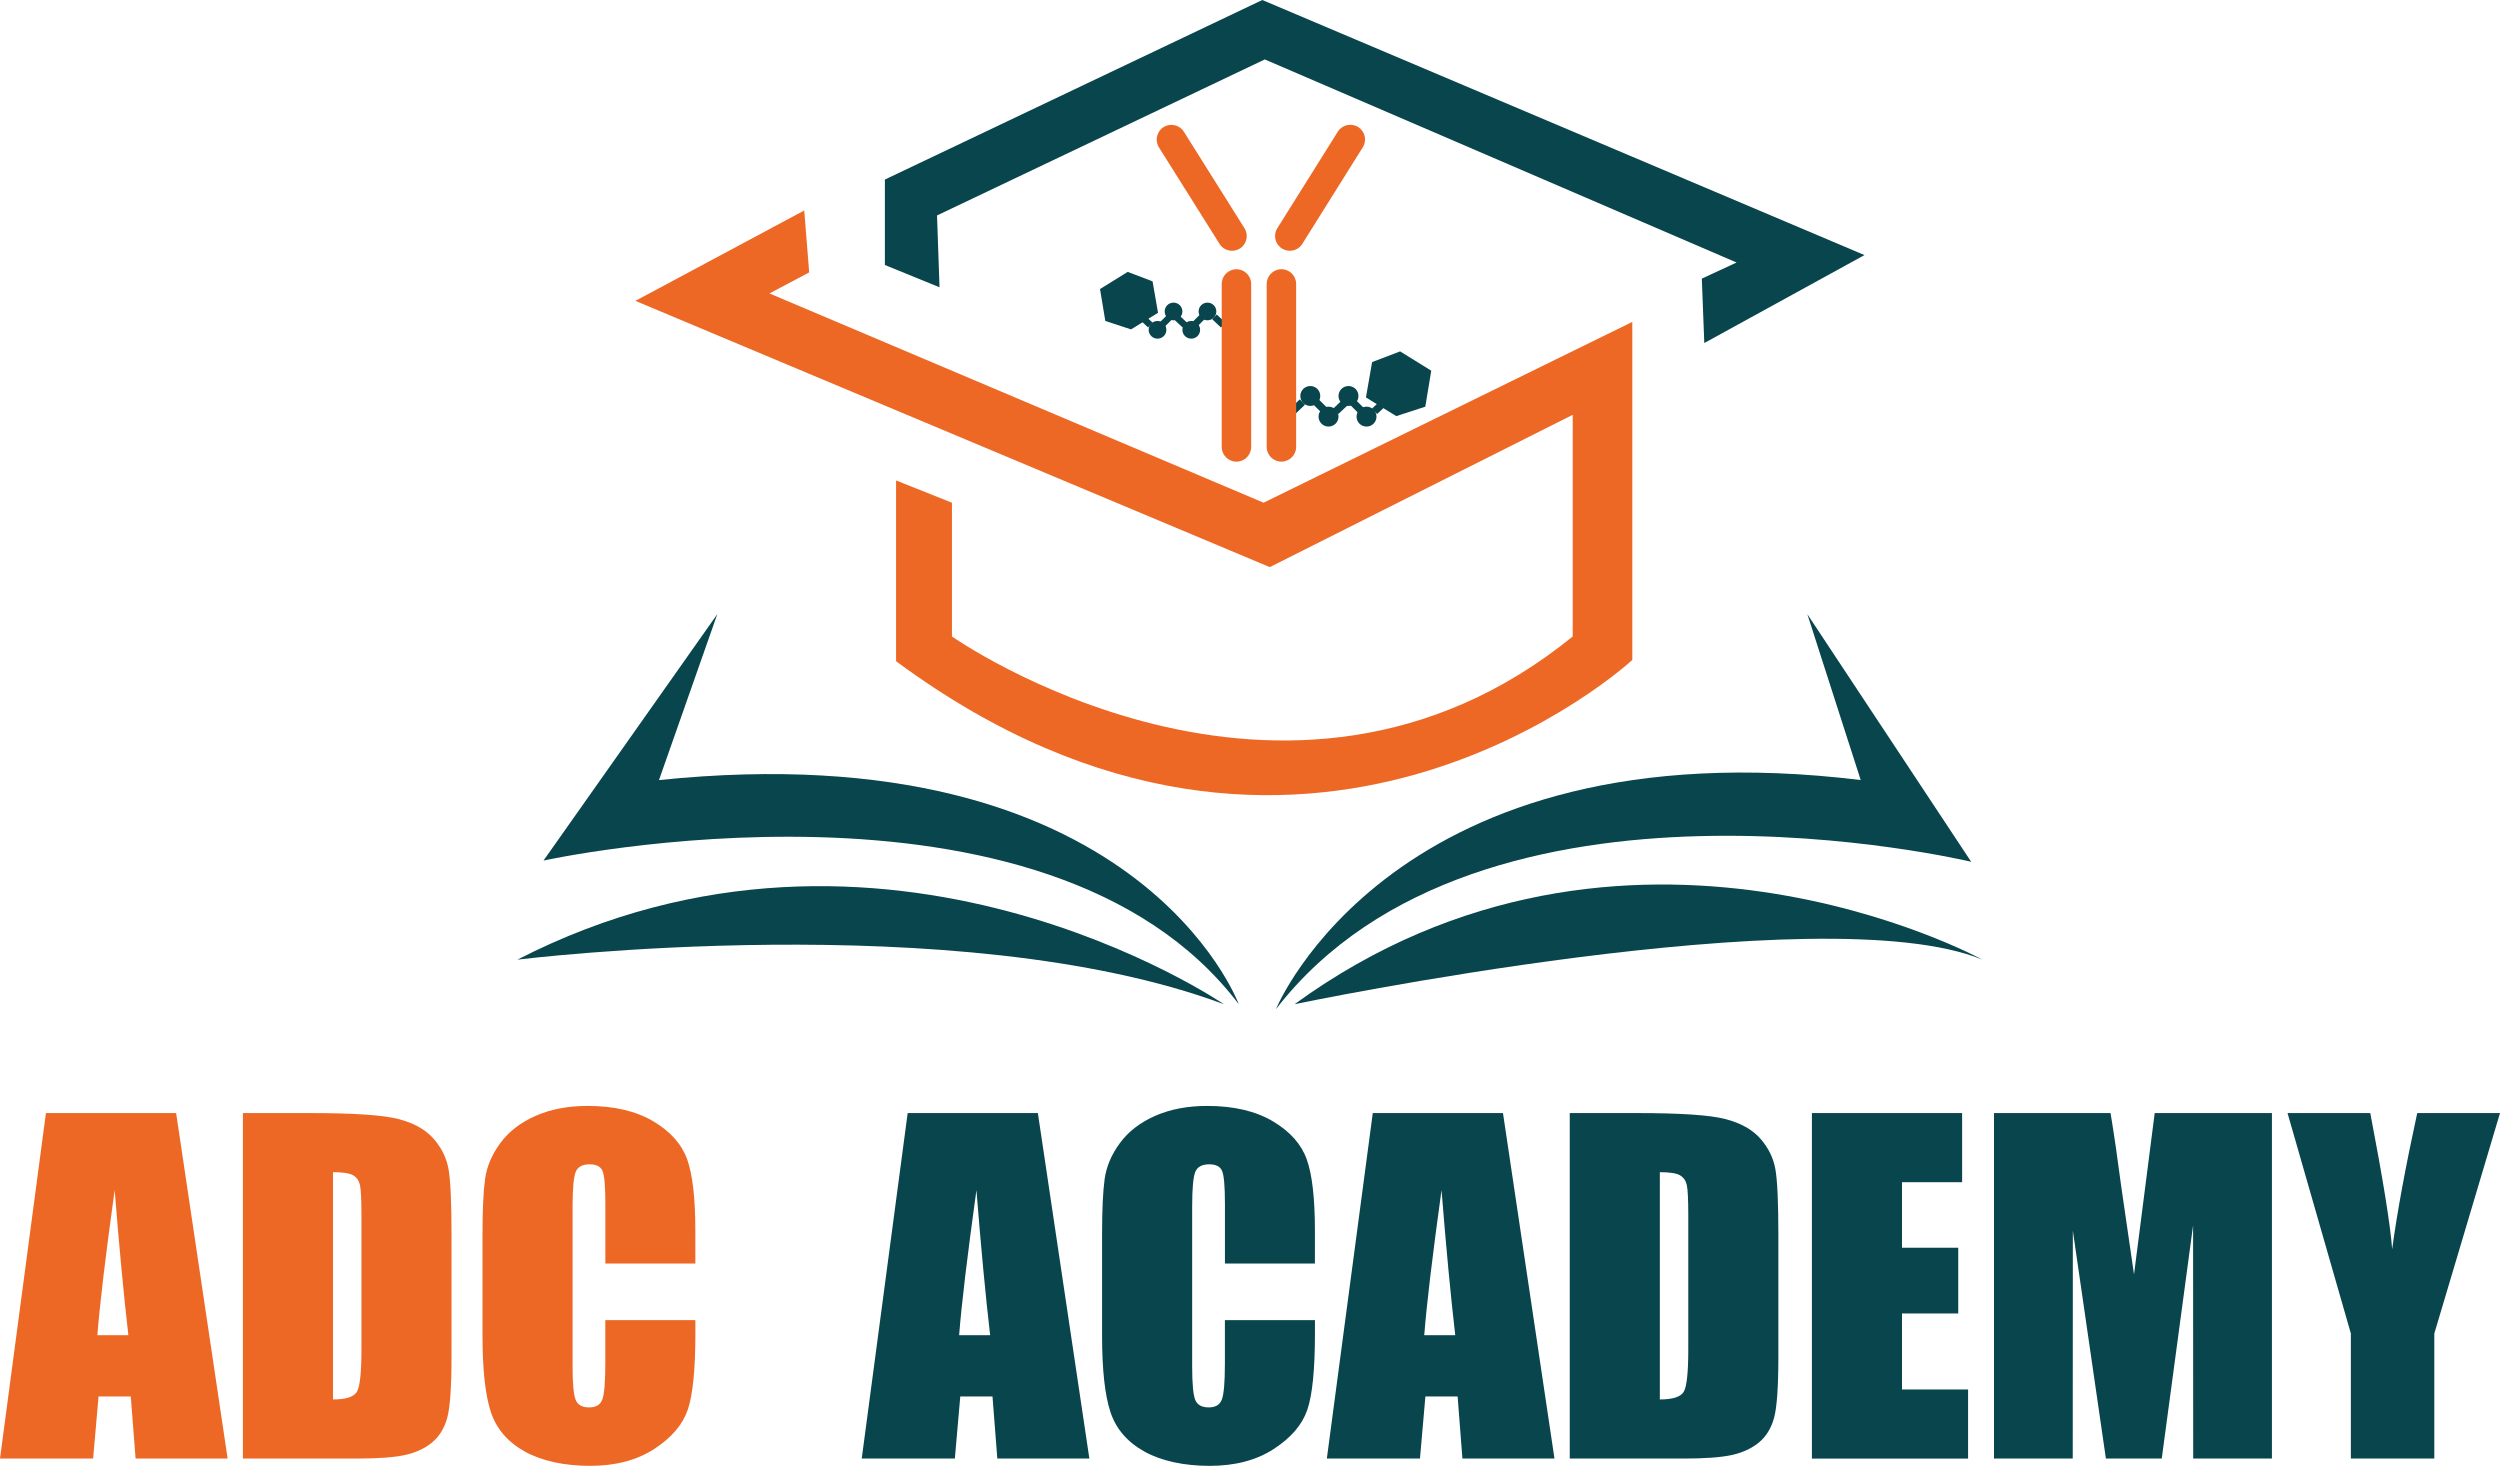
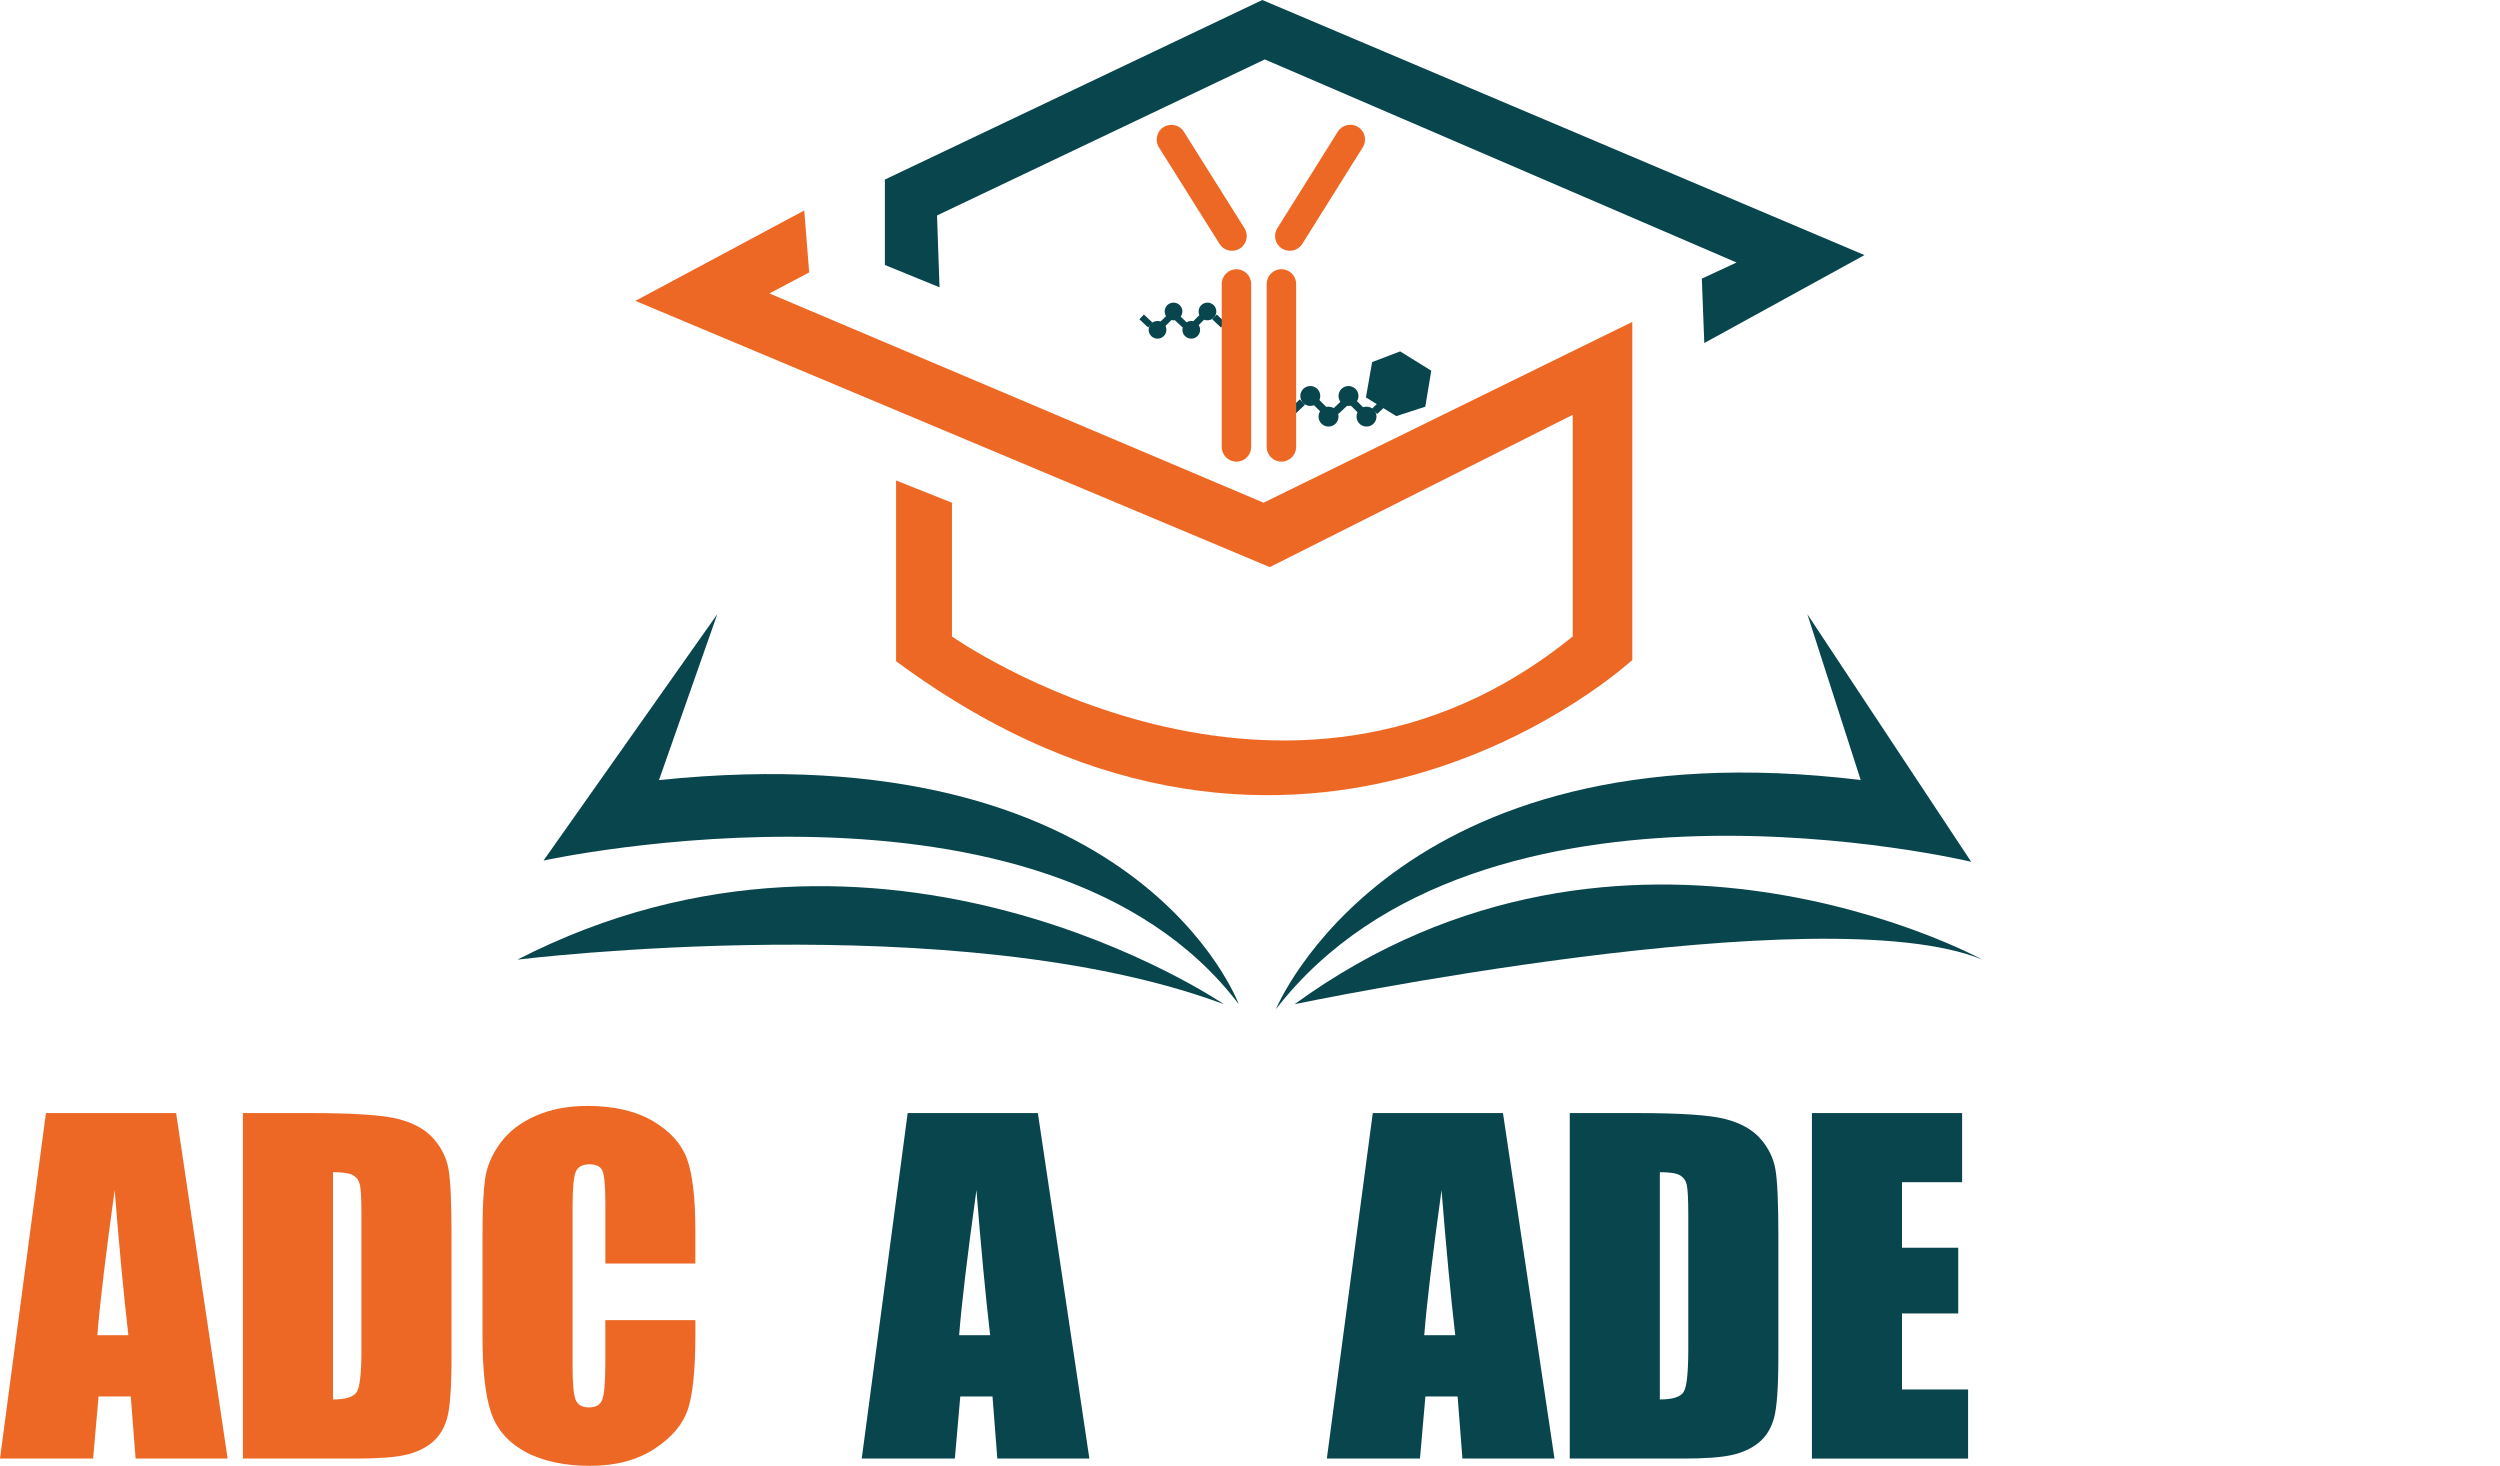
<svg xmlns="http://www.w3.org/2000/svg" width="278" height="163" viewBox="0 0 278 163" fill="none">
  <g clip-path="url(#clip0_390_1285)">
    <path d="M145.705 45.139C146.318 45.139 146.814 44.643 146.814 44.032C146.814 43.421 146.318 42.926 145.705 42.926C145.092 42.926 144.596 43.421 144.596 44.032C144.596 44.643 145.092 45.139 145.705 45.139Z" fill="#08454C" />
    <path d="M149.951 45.139C150.564 45.139 151.061 44.643 151.061 44.032C151.061 43.421 150.564 42.926 149.951 42.926C149.338 42.926 148.842 43.421 148.842 44.032C148.842 44.643 149.338 45.139 149.951 45.139Z" fill="#08454C" />
    <path d="M147.732 47.434C148.345 47.434 148.842 46.938 148.842 46.327C148.842 45.716 148.345 45.221 147.732 45.221C147.12 45.221 146.623 45.716 146.623 46.327C146.623 46.938 147.12 47.434 147.732 47.434Z" fill="#08454C" />
    <path d="M151.957 47.434C152.569 47.434 153.066 46.938 153.066 46.327C153.066 45.716 152.569 45.221 151.957 45.221C151.344 45.221 150.847 45.716 150.847 46.327C150.847 46.938 151.344 47.434 151.957 47.434Z" fill="#08454C" />
    <path d="M143.737 45.737L144.828 44.705" stroke="#08454C" stroke-width="0.83" stroke-miterlimit="10" />
    <path d="M148.538 45.737L149.629 44.705" stroke="#08454C" stroke-width="0.83" stroke-miterlimit="10" />
    <path d="M152.852 45.737L153.943 44.705" stroke="#08454C" stroke-width="0.83" stroke-miterlimit="10" />
    <path d="M151.45 45.752L150.39 44.69" stroke="#08454C" stroke-width="0.83" stroke-miterlimit="10" />
    <path d="M147.399 45.752L146.334 44.69" stroke="#08454C" stroke-width="0.83" stroke-miterlimit="10" />
    <path d="M155.693 39.075L152.578 40.264L151.893 44.197L155.269 46.271L158.493 45.221L159.156 41.221L155.693 39.075Z" fill="#08454C" />
    <path d="M134.27 35.618C134.815 35.618 135.256 35.178 135.256 34.635C135.256 34.092 134.815 33.651 134.27 33.651C133.726 33.651 133.285 34.092 133.285 34.635C133.285 35.178 133.726 35.618 134.27 35.618Z" fill="#08454C" />
    <path d="M130.496 35.618C131.041 35.618 131.482 35.178 131.482 34.635C131.482 34.092 131.041 33.651 130.496 33.651C129.952 33.651 129.511 34.092 129.511 34.635C129.511 35.178 129.952 35.618 130.496 35.618Z" fill="#08454C" />
    <path d="M132.468 37.659C133.012 37.659 133.453 37.218 133.453 36.675C133.453 36.133 133.012 35.692 132.468 35.692C131.923 35.692 131.482 36.133 131.482 36.675C131.482 37.218 131.923 37.659 132.468 37.659Z" fill="#08454C" />
    <path d="M128.716 37.659C129.261 37.659 129.702 37.218 129.702 36.675C129.702 36.133 129.261 35.692 128.716 35.692C128.172 35.692 127.73 36.133 127.73 36.675C127.73 37.218 128.172 37.659 128.716 37.659Z" fill="#08454C" />
    <path d="M136.02 36.152L135.05 35.236" stroke="#08454C" stroke-width="0.73" stroke-miterlimit="10" />
    <path d="M131.756 36.152L130.781 35.236" stroke="#08454C" stroke-width="0.73" stroke-miterlimit="10" />
    <path d="M127.921 36.152L126.951 35.236" stroke="#08454C" stroke-width="0.73" stroke-miterlimit="10" />
    <path d="M129.166 36.163L130.11 35.221" stroke="#08454C" stroke-width="0.73" stroke-miterlimit="10" />
    <path d="M132.764 36.163L133.708 35.221" stroke="#08454C" stroke-width="0.73" stroke-miterlimit="10" />
-     <path d="M125.399 30.234L128.165 31.288L128.772 34.784L125.77 36.627L122.911 35.692L122.322 32.141L125.399 30.234Z" fill="#08454C" />
    <path d="M142.493 29.936C143.396 29.936 144.131 30.668 144.131 31.569V49.699C144.131 50.6 143.396 51.333 142.493 51.333C141.59 51.333 140.855 50.6 140.855 49.699V31.569C140.855 30.668 141.59 29.936 142.493 29.936Z" fill="#EE6825" />
    <path d="M143.422 27.883C143.126 27.883 142.827 27.805 142.557 27.637C141.788 27.158 141.556 26.149 142.036 25.382L148.763 14.643C149.243 13.876 150.255 13.645 151.023 14.123C151.791 14.601 152.024 15.611 151.544 16.377L144.817 27.117C144.506 27.614 143.973 27.887 143.426 27.887L143.422 27.883Z" fill="#EE6825" />
    <path d="M137.002 27.887C136.455 27.887 135.923 27.614 135.612 27.12L128.873 16.388C128.394 15.622 128.626 14.612 129.39 14.134C130.159 13.655 131.171 13.887 131.65 14.65L138.389 25.382C138.869 26.148 138.636 27.158 137.872 27.636C137.602 27.804 137.302 27.887 137.002 27.887Z" fill="#EE6825" />
    <path d="M137.493 29.939C138.397 29.939 139.131 30.672 139.131 31.573V49.703C139.131 50.604 138.397 51.337 137.493 51.337C136.59 51.337 135.855 50.604 135.855 49.703V31.573C135.855 30.672 136.59 29.939 137.493 29.939Z" fill="#EE6825" />
    <path d="M200.974 68.293L219.196 95.832C219.196 95.832 164.665 82.752 141.886 112.217C141.886 112.217 154.865 80.408 206.911 86.741L200.974 68.289V68.293Z" fill="#08454C" />
    <path d="M220.441 106.71C220.441 106.71 180.68 84.954 143.958 111.667C143.958 111.667 202.631 99.409 220.441 106.71Z" fill="#08454C" />
    <path d="M79.765 68.293L60.438 95.694C60.438 95.694 116.348 83.436 137.748 111.667C137.748 111.667 126.564 81.235 73.278 86.745L79.765 68.293Z" fill="#08454C" />
    <path d="M136.092 111.668C136.092 111.668 98.265 85.781 57.541 106.711C57.541 106.711 106.551 100.651 136.092 111.668Z" fill="#08454C" />
    <path d="M99.644 53.427L105.858 55.905V70.776C105.858 70.776 142.856 96.801 174.886 70.776V46.126L141.2 63.064L70.654 33.457L89.431 23.405L89.982 30.291L85.563 32.631L140.51 55.901L181.512 35.797V73.389C181.512 73.389 145.064 107.126 99.644 73.527V53.423V53.427Z" fill="#EE6825" />
    <path d="M104.475 31.947L98.399 29.468V19.966L140.368 0L207.327 28.365L189.517 38.145L189.243 30.982L193.107 29.192L140.645 6.609L104.197 23.958L104.475 31.947Z" fill="#08454C" />
    <path d="M19.586 123.774L25.313 162.192H15.078L14.542 155.287H10.959L10.355 162.192H0L5.108 123.774H19.586ZM14.275 148.476C13.77 144.125 13.26 138.746 12.75 132.342C11.731 139.699 11.09 145.078 10.828 148.476H14.275Z" fill="#EE6825" />
    <path d="M27.015 123.774H34.51C39.349 123.774 42.617 123.995 44.322 124.44C46.027 124.885 47.324 125.61 48.212 126.623C49.1 127.636 49.655 128.761 49.876 130.006C50.097 131.247 50.21 133.688 50.21 137.325V150.779C50.21 154.229 50.049 156.532 49.723 157.695C49.397 158.857 48.831 159.766 48.021 160.424C47.212 161.082 46.215 161.538 45.023 161.799C43.835 162.061 42.04 162.192 39.645 162.192H27.011V123.774H27.015ZM37.029 130.35V155.62C38.472 155.62 39.36 155.332 39.693 154.753C40.027 154.177 40.192 152.607 40.192 150.043V135.116C40.192 133.378 40.136 132.26 40.027 131.77C39.915 131.281 39.663 130.922 39.266 130.69C38.869 130.462 38.123 130.346 37.029 130.346V130.35Z" fill="#EE6825" />
    <path d="M77.329 140.503H67.315V133.827C67.315 131.887 67.207 130.675 66.993 130.193C66.779 129.711 66.307 129.472 65.576 129.472C64.752 129.472 64.227 129.763 64.006 130.35C63.785 130.937 63.672 132.201 63.672 134.148V151.991C63.672 153.856 63.785 155.075 64.006 155.647C64.227 156.215 64.729 156.503 65.505 156.503C66.281 156.503 66.738 156.218 66.967 155.647C67.195 155.075 67.311 153.736 67.311 151.628V146.798H77.326V148.294C77.326 152.271 77.045 155.09 76.482 156.753C75.92 158.417 74.676 159.874 72.746 161.127C70.819 162.379 68.443 163.003 65.621 163.003C62.799 163.003 60.269 162.472 58.365 161.415C56.461 160.357 55.202 158.888 54.584 157.015C53.965 155.138 53.654 152.32 53.654 148.555V137.333C53.654 134.563 53.748 132.488 53.939 131.105C54.13 129.722 54.696 128.388 55.641 127.105C56.585 125.823 57.893 124.814 59.565 124.081C61.236 123.345 63.159 122.979 65.333 122.979C68.282 122.979 70.718 123.547 72.637 124.683C74.556 125.82 75.815 127.24 76.419 128.937C77.022 130.634 77.322 133.277 77.322 136.862V140.511L77.329 140.503Z" fill="#EE6825" />
    <path d="M115.411 123.774L121.138 162.192H110.902L110.366 155.287H106.783L106.18 162.192H95.825L100.933 123.774H115.411ZM110.104 148.476C109.598 144.125 109.088 138.746 108.579 132.342C107.559 139.699 106.918 145.078 106.656 148.476H110.104Z" fill="#08454C" />
-     <path d="M146.226 140.503H136.212V133.827C136.212 131.887 136.103 130.675 135.889 130.193C135.676 129.711 135.203 129.472 134.473 129.472C133.648 129.472 133.123 129.763 132.902 130.35C132.681 130.937 132.569 132.201 132.569 134.148V151.991C132.569 153.856 132.681 155.075 132.902 155.647C133.123 156.215 133.626 156.503 134.401 156.503C135.177 156.503 135.635 156.218 135.863 155.647C136.092 155.075 136.208 153.736 136.208 151.628V146.798H146.222V148.294C146.222 152.271 145.941 155.09 145.379 156.753C144.817 158.417 143.572 159.874 141.642 161.127C139.716 162.379 137.34 163.003 134.518 163.003C131.696 163.003 129.166 162.472 127.262 161.415C125.358 160.357 124.099 158.888 123.48 157.015C122.862 155.138 122.551 152.32 122.551 148.555V137.333C122.551 134.563 122.644 132.488 122.836 131.105C123.027 129.722 123.593 128.388 124.537 127.105C125.482 125.823 126.79 124.814 128.461 124.081C130.133 123.345 132.055 122.979 134.229 122.979C137.179 122.979 139.615 123.547 141.534 124.683C143.453 125.82 144.712 127.24 145.315 128.937C145.919 130.634 146.218 133.277 146.218 136.862V140.511L146.226 140.503Z" fill="#08454C" />
    <path d="M167.131 123.774L172.858 162.192H162.622L162.087 155.287H158.504L157.9 162.192H147.545L152.653 123.774H167.131ZM161.824 148.476C161.318 144.125 160.809 138.746 160.299 132.342C159.279 139.699 158.639 145.078 158.376 148.476H161.824Z" fill="#08454C" />
    <path d="M174.559 123.774H182.055C186.894 123.774 190.162 123.995 191.867 124.44C193.572 124.885 194.869 125.61 195.757 126.623C196.645 127.636 197.2 128.761 197.421 130.006C197.642 131.247 197.755 133.688 197.755 137.325V150.779C197.755 154.229 197.594 156.532 197.268 157.695C196.942 158.857 196.376 159.766 195.566 160.424C194.757 161.082 193.76 161.538 192.568 161.799C191.38 162.061 189.585 162.192 187.19 162.192H174.556V123.774H174.559ZM184.574 130.35V155.62C186.017 155.62 186.905 155.332 187.238 154.753C187.572 154.177 187.737 152.607 187.737 150.043V135.116C187.737 133.378 187.681 132.26 187.572 131.77C187.459 131.281 187.208 130.922 186.811 130.69C186.414 130.462 185.668 130.346 184.574 130.346V130.35Z" fill="#08454C" />
    <path d="M201.488 123.774H218.188V131.464H211.502V138.75H217.757V146.058H211.502V154.506H218.851V162.196H201.484V123.778L201.488 123.774Z" fill="#08454C" />
-     <path d="M252.638 123.774V162.192H243.883L243.872 136.256L240.386 162.192H234.176L230.5 136.851L230.488 162.192H221.733V123.774H234.693C235.079 126.085 235.473 128.806 235.882 131.942L237.302 141.714L239.603 123.774H252.634H252.638Z" fill="#08454C" />
-     <path d="M278 123.774L270.695 148.286V162.192H261.416V148.286L254.374 123.774H263.575C265.014 131.273 265.823 136.32 266.007 138.914C266.562 134.817 267.491 129.77 268.795 123.774H277.996H278Z" fill="#08454C" />
  </g>
  <defs>
    <clipPath id="clip0_390_1285">
      <rect width="278" height="163" fill="white" />
    </clipPath>
  </defs>
</svg>